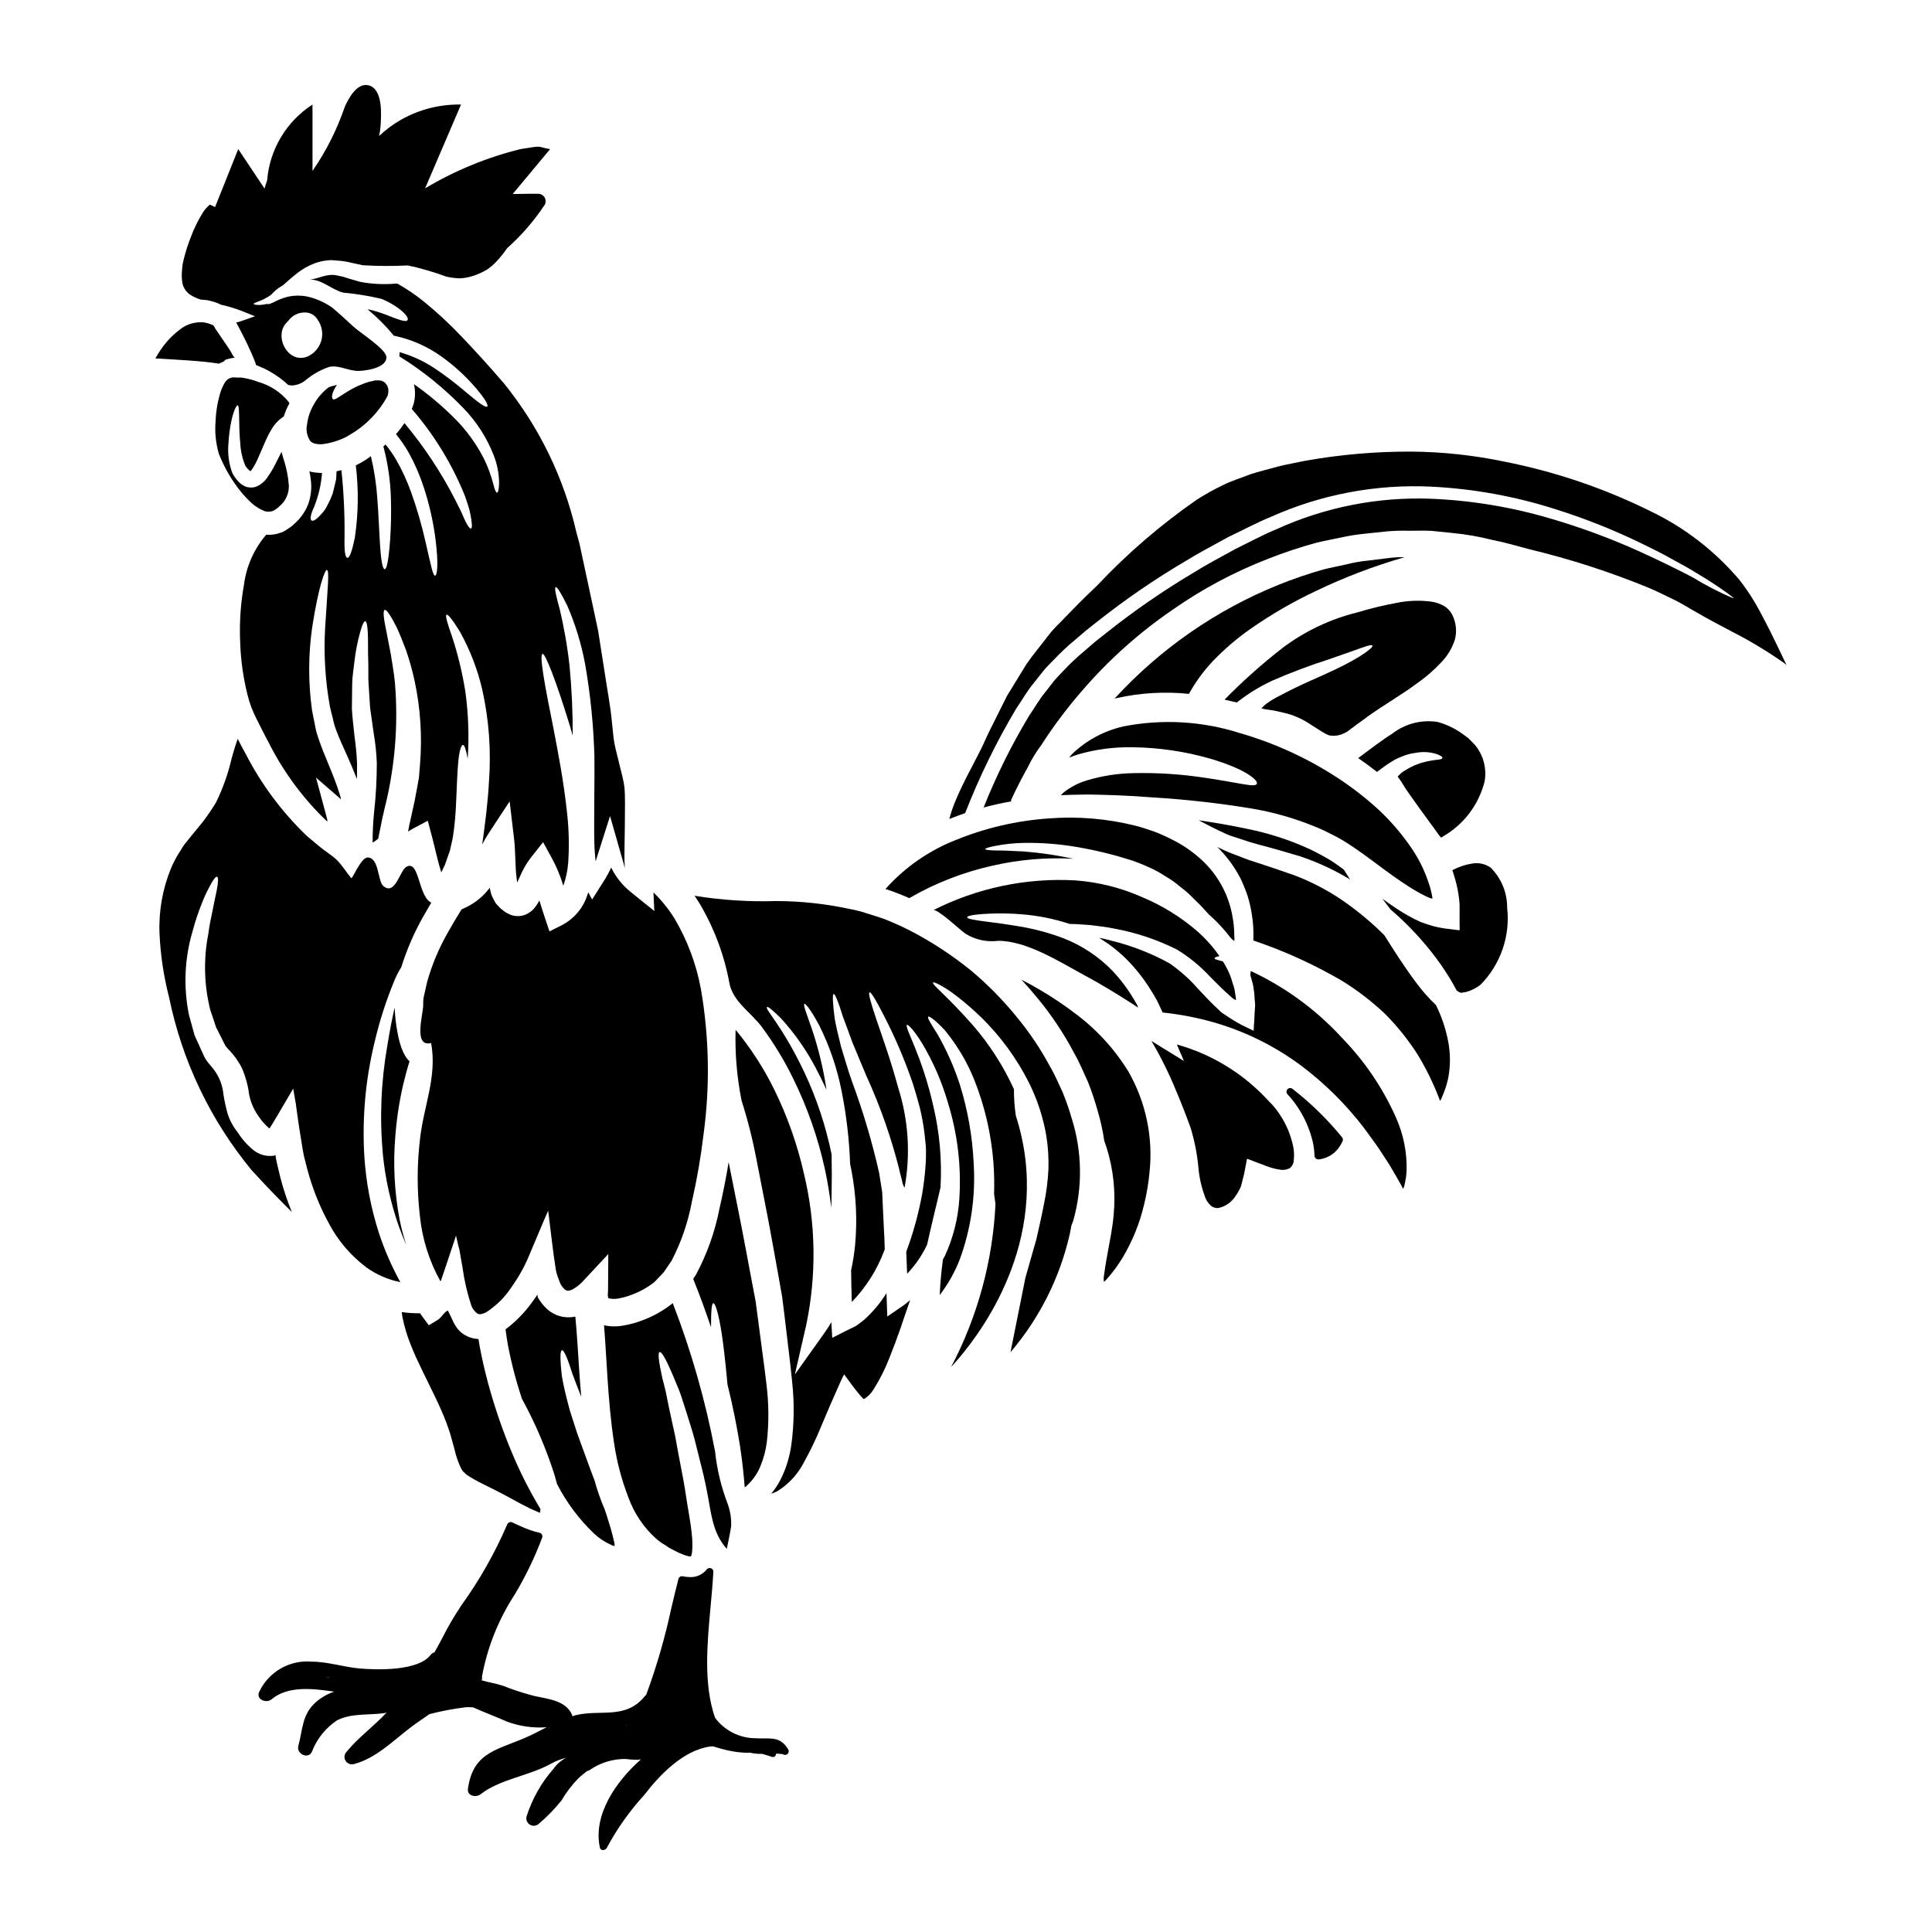
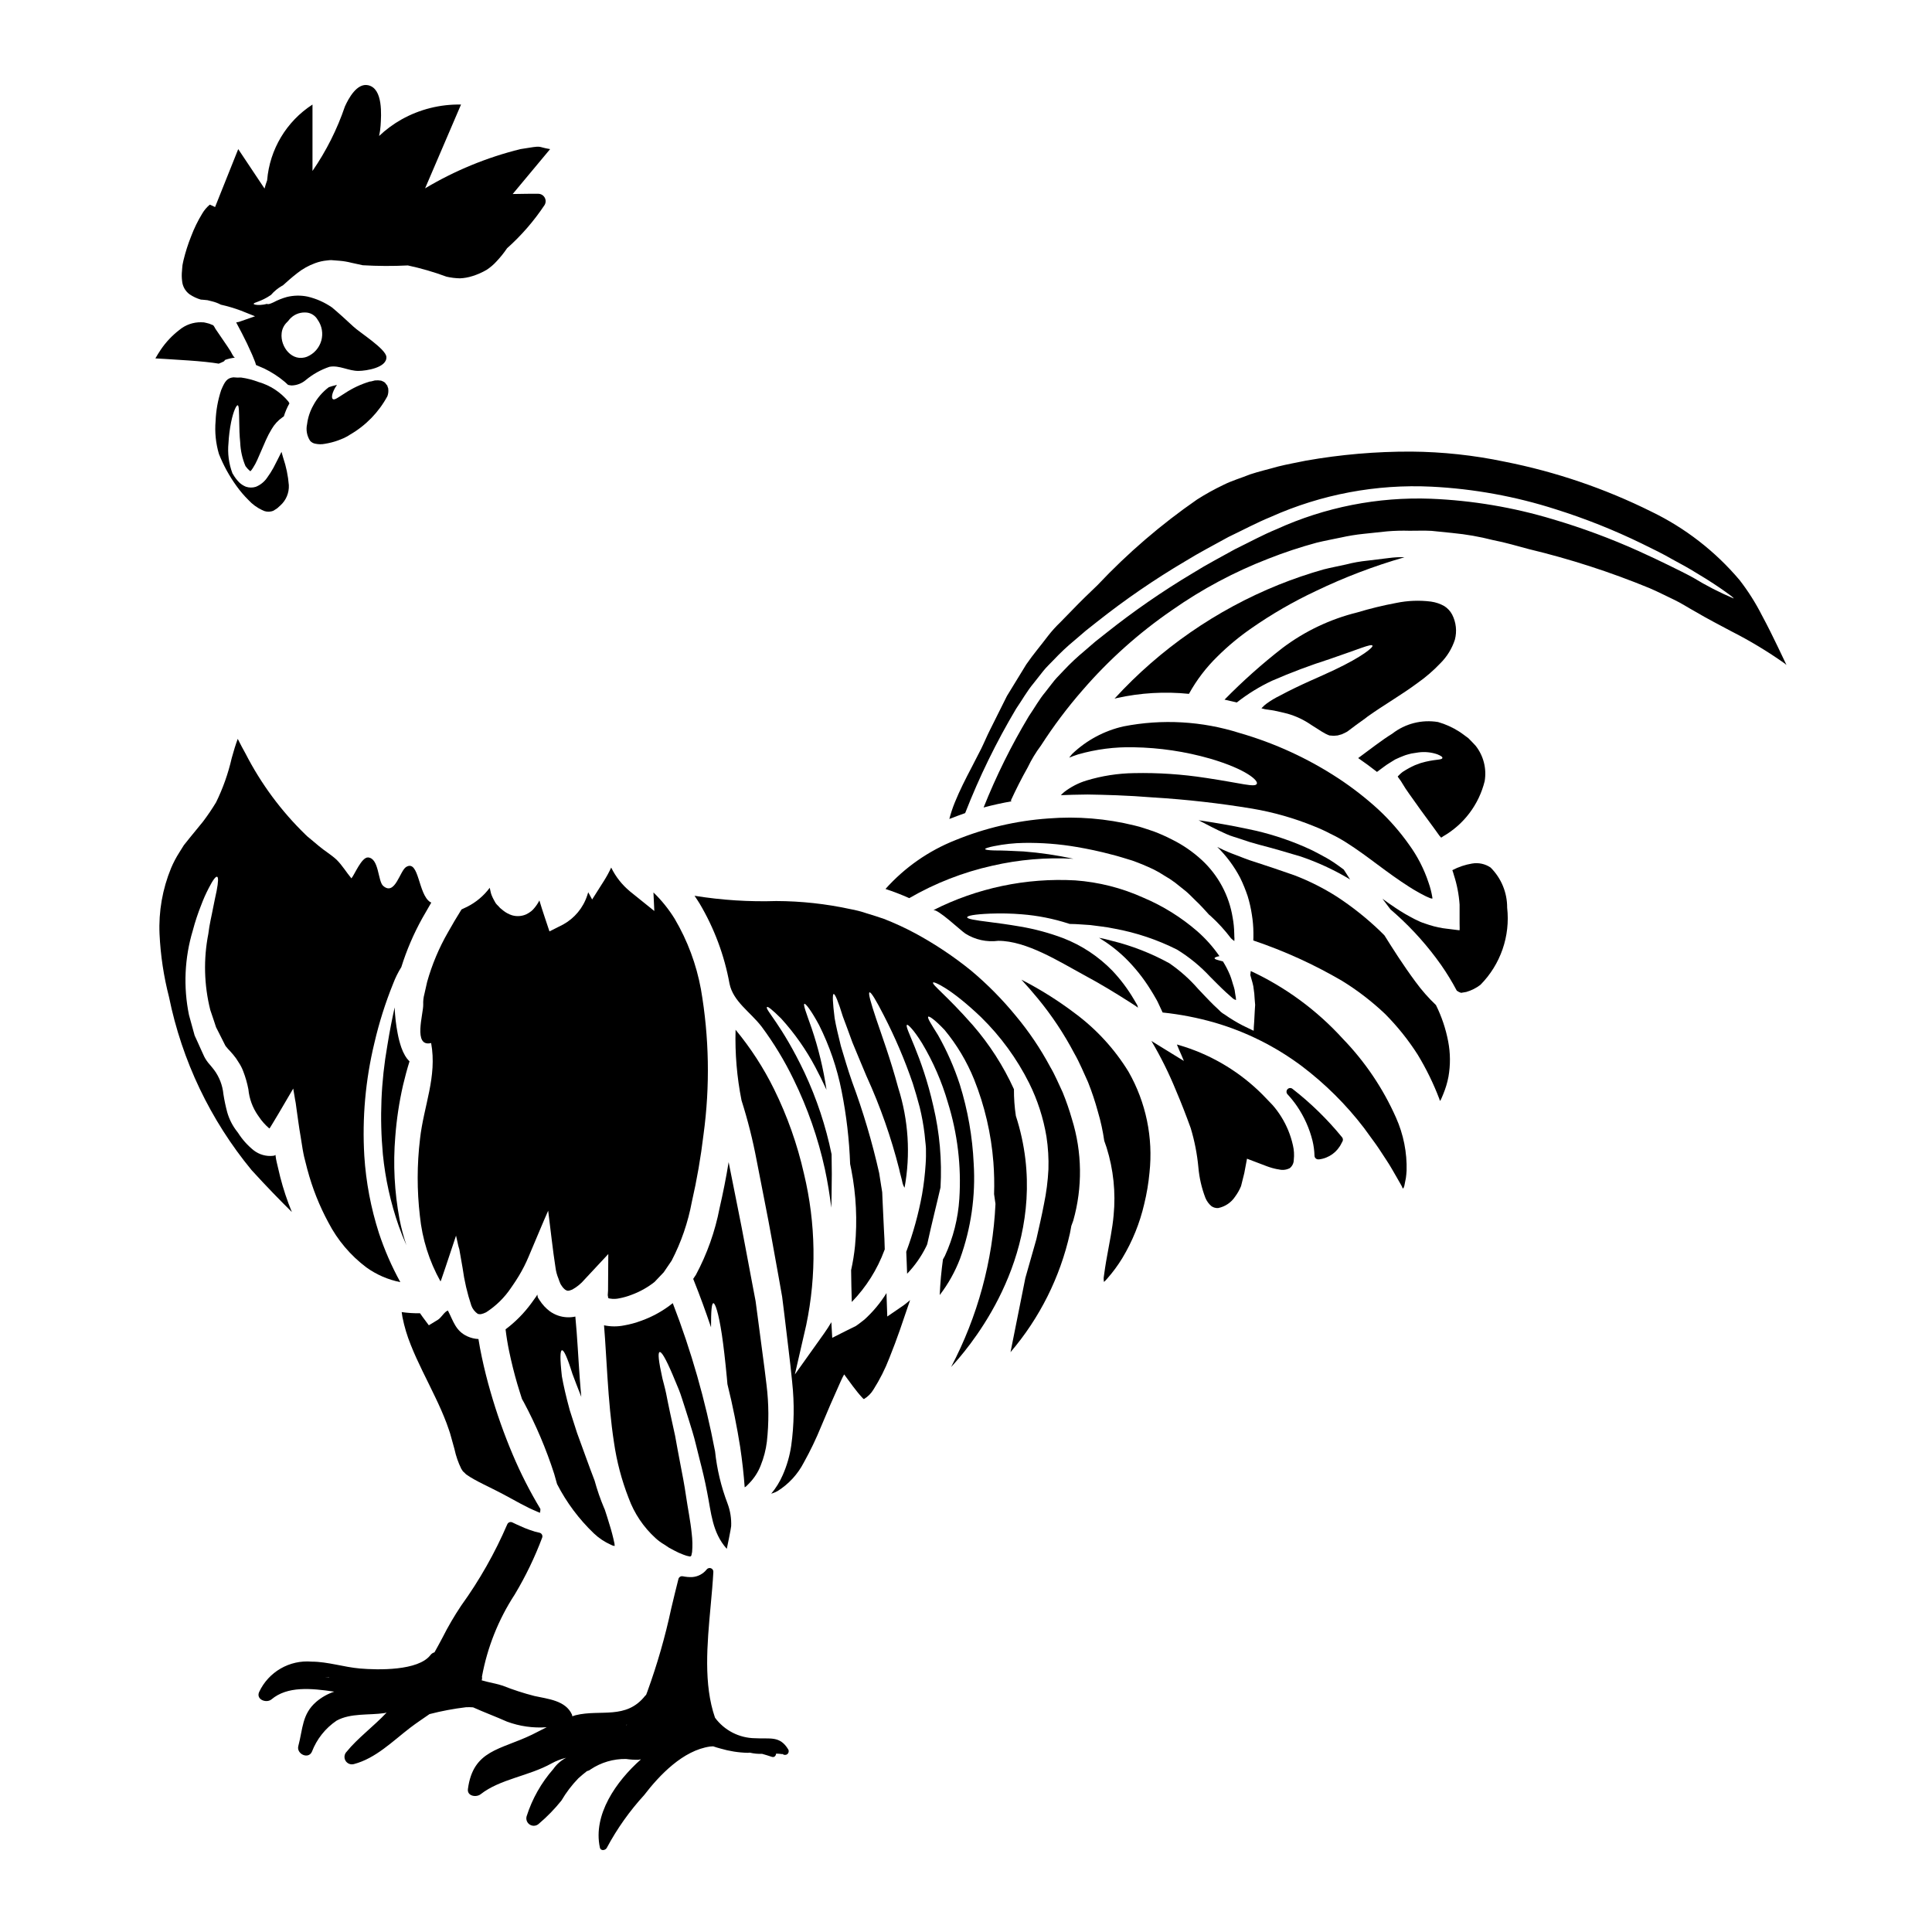
<svg xmlns="http://www.w3.org/2000/svg" fill="#000000" width="800px" height="800px" version="1.1" viewBox="144 144 512 512">
  <g>
    <path d="m205.25 255.86c0.621-3.004 1.426-4.555 1.758-4.453 0.336 0.102 0.34 1.707 0.395 4.66 0.023 1.449 0.051 3.258 0.262 5.301h-0.004c0.098 2.121 0.57 4.207 1.398 6.16 0.328 0.461 0.711 0.879 1.137 1.246 0.059 0.035 0.121 0.07 0.184 0.102 0.262-0.285 0.496-0.598 0.691-0.934 0.426-0.66 0.797-1.352 1.113-2.07 0.723-1.68 1.477-3.418 2.277-5.227 0.445-1.008 0.953-1.984 1.527-2.926 0.723-1.25 1.711-2.328 2.898-3.148l0.336-0.23c0.363-1.199 0.859-2.352 1.477-3.441l-0.258-0.465c-2.062-2.496-4.832-4.312-7.945-5.203-1.488-0.566-3.031-0.965-4.606-1.18-0.684 0.035-1.367 0.016-2.047-0.051-1.707 0.18-2.273 1.113-3.234 3.391v-0.004c-0.871 2.644-1.367 5.398-1.473 8.18-0.254 2.938 0.043 5.894 0.875 8.723 1.188 3.004 2.742 5.844 4.633 8.461 0.961 1.352 2.035 2.613 3.215 3.781 1.016 1.102 2.234 1.996 3.594 2.637 0.738 0.414 1.602 0.543 2.43 0.359 0.172-0.059 0.344-0.113 0.52-0.152 0.188-0.102 0.371-0.215 0.543-0.34 0.152-0.129 0.395-0.203 0.52-0.336l0.828-0.75c1.523-1.359 2.348-3.34 2.25-5.379-0.195-2.477-0.703-4.922-1.504-7.273-0.152-0.492-0.285-1.008-0.438-1.551-0.699 1.398-1.398 2.816-2.148 4.242-0.488 0.887-1.031 1.746-1.629 2.562-0.738 1.105-1.793 1.965-3.027 2.461-0.859 0.273-1.785 0.266-2.641-0.027-0.629-0.258-1.211-0.625-1.707-1.086-0.695-0.688-1.289-1.473-1.762-2.332l-0.078-0.078v-0.023c-0.973-2.566-1.336-5.32-1.059-8.051 0.098-1.867 0.332-3.723 0.699-5.555z" />
    <path d="m291.63 537.3c2.504 4.871 5.801 9.289 9.758 13.074 1.316 1.25 2.84 2.266 4.5 3l0.395 0.184c0.047 0.027 0.102 0.043 0.156 0.051 0.125 0.051 0.258 0.074 0.391 0.074 0.129 0 0.027-0.152 0.051-0.23-0.023-0.152 0-0.129-0.051-0.441-0.359-1.727-0.809-3.438-1.344-5.117-0.395-1.32-0.789-2.586-1.215-3.852-0.051-0.105-0.102-0.234-0.152-0.34h-0.004c-1.008-2.383-1.855-4.832-2.539-7.324-0.746-1.969-1.477-3.883-2.121-5.691-0.906-2.512-1.758-4.812-2.535-6.961-0.699-2.172-1.32-4.164-1.918-5.977-1.008-3.676-1.68-6.652-2.094-9.004-0.543-4.789-0.469-6.832 0.023-6.91 0.492-0.078 1.398 1.84 2.754 6.211 0.617 1.656 1.398 3.699 2.363 6.133-0.129-1.602-0.285-3.148-0.395-4.762-0.395-5.352-0.645-10.945-1.18-16.508v-0.008c-0.738 0.164-1.496 0.227-2.254 0.184-1.609-0.078-3.164-0.621-4.477-1.555-1.09-0.816-2.023-1.824-2.754-2.977l-0.395-0.617s-0.055-0.078-0.027-0.055l-0.051-0.125v-0.004c-0.051-0.195-0.086-0.395-0.105-0.598 0-0.203-0.051 0.051-0.102 0.078l-0.152 0.262c-0.441 0.617-0.883 1.215-1.297 1.812v-0.004c-1.934 2.656-4.25 5.012-6.879 6.981 0.23 1.918 0.543 3.856 0.934 5.746 0.621 2.977 1.348 5.902 2.172 8.723 0.395 1.371 0.828 2.641 1.242 3.984 0.152 0.262 0.285 0.492 0.441 0.789l0.004-0.004c3.266 6.102 5.973 12.484 8.094 19.07 0.25 0.879 0.504 1.781 0.762 2.707z" />
-     <path d="m265.91 232.77c-2.988-3.129-6.168-6.066-9.52-8.797-2.219-1.805-4.59-3.414-7.086-4.812-0.312-0.027-0.52 0.051-0.789 0.027-3.035 0.234-6.09 0.07-9.082-0.492-1.137-0.312-2.223-0.672-3.285-0.961h-0.004c-0.895-0.32-1.816-0.562-2.754-0.727-2.793-0.672-5.227 1.012-7.375 1.062 3.445 0 5.82 2.691 8.98 3.492 3.418 0.297 6.809 0.852 10.145 1.656 1.637 0.668 3.184 1.535 4.606 2.59 2.098 1.602 2.535 2.637 2.25 3.051-0.285 0.414-1.348 0.23-3.621-0.645-1.113-0.441-2.59-1.035-4.453-1.629-0.789-0.23-1.629-0.469-2.539-0.648 0.078 0.078 0.184 0.156 0.262 0.234 2.375 1.969 4.555 4.164 6.516 6.547l0.18 0.23c4.664 0.961 9.066 2.91 12.914 5.719 2.844 2.066 5.473 4.418 7.84 7.016 3.496 3.883 4.371 5.691 4.039 6.031-0.418 0.414-2.07-0.789-5.957-4.039h0.004c-2.527-2.164-5.18-4.18-7.945-6.031-2.875-1.914-6.027-3.371-9.344-4.328v0.672c-0.023 0.129-0.051 0.289-0.074 0.441 6.195 3.844 11.887 8.441 16.949 13.688 3.461 3.551 6.18 7.758 7.996 12.371 1 2.457 1.508 5.086 1.5 7.738-0.078 1.652-0.285 2.328-0.543 2.328-0.262 0-0.594-0.645-0.957-2.144-0.602-2.359-1.441-4.648-2.512-6.836-2.074-4.078-4.801-7.793-8.07-10.996-3.242-3.215-6.746-6.148-10.484-8.773 0.402 1.723 0.375 3.519-0.078 5.227-0.129 0.492-0.336 0.906-0.492 1.348 5.953 6.867 10.723 14.676 14.109 23.109 0.492 1.5 0.957 2.754 1.215 3.828 0.262 1.074 0.395 1.969 0.488 2.664 0.207 1.375 0.129 1.996-0.125 2.07s-0.699-0.395-1.324-1.629c-0.312-0.594-0.672-1.398-1.086-2.383-0.414-0.984-1.059-2.094-1.707-3.469v0.004c-3.727-7.297-8.258-14.156-13.508-20.445-0.688 1.023-1.438 2-2.254 2.926 1.297 1.566 2.449 3.246 3.445 5.019 1.605 2.93 2.934 6.004 3.961 9.184 1.449 4.441 2.481 9.008 3.074 13.641 0.883 6.93 0.395 9.625-0.102 9.652-0.594 0.051-1.062-2.535-2.59-9.164-0.996-4.394-2.258-8.727-3.777-12.965-1.051-2.926-2.352-5.758-3.883-8.465-0.848-1.465-1.816-2.859-2.894-4.164-0.207 0.152-0.363 0.363-0.57 0.52 1.184 4.43 1.852 8.977 1.992 13.559 0.121 3.754 0.051 7.512-0.207 11.258-0.414 5.59-0.906 7.684-1.426 7.711s-1.035-2.148-1.32-7.711c-0.18-2.793-0.289-6.441-0.645-11.02h0.004c-0.254-3.785-0.828-7.543-1.711-11.234-0.441 0.312-0.832 0.648-1.297 0.934l-1.215 0.75c-0.414 0.23-0.699 0.336-1.062 0.543l-0.086 0.059-0.336 0.152 0.004 0.004c0.766 6.332 0.688 12.738-0.238 19.051-0.828 4.086-1.473 5.535-2.016 5.461-0.543-0.074-0.832-1.684-0.727-5.695v-0.004c0.055-5.859-0.223-11.715-0.828-17.543l-1.297 0.312c-0.023 0.723-0.051 1.422-0.102 2.066-0.312 1.398-0.621 2.668-0.906 3.777h0.004c-0.352 0.98-0.773 1.934-1.27 2.852-0.316 0.719-0.727 1.398-1.215 2.016-1.812 2.125-2.719 2.641-3.148 2.305-0.43-0.336-0.285-1.477 0.723-3.652 1.137-2.856 1.836-5.863 2.07-8.926-1.133-0.004-2.262-0.141-3.359-0.414 0.273 1.156 0.438 2.332 0.492 3.519 0.066 1.836-0.234 3.664-0.883 5.383-0.367 0.887-0.824 1.727-1.375 2.512-0.527 0.773-1.145 1.484-1.832 2.121l-0.789 0.746v0.004c-0.402 0.348-0.836 0.66-1.293 0.93-0.43 0.305-0.879 0.582-1.348 0.828-0.52 0.18-1.062 0.367-1.605 0.52-0.914 0.211-1.859 0.281-2.793 0.203-3.223 3.754-5.277 8.371-5.906 13.277-0.895 5.019-1.234 10.121-1.008 15.219 0.156 4.766 0.82 9.504 1.992 14.129 0.27 1.066 0.598 2.117 0.984 3.148 0.395 1.035 0.789 1.867 1.297 2.926 1.086 2.07 2.07 4.191 3.148 6.133v-0.004c3.668 7.359 8.5 14.082 14.309 19.902 1.574 1.449 1.707 2.07 0.93-0.855l-2.562-9.496 6.652 5.773c-0.102-0.469-0.23-0.906-0.363-1.348-0.828-2.668-1.84-5.203-2.871-7.688-1.031-2.484-2.019-4.84-2.875-7.426h0.004c-0.41-1.203-0.711-2.441-0.906-3.699-0.234-1.18-0.52-2.363-0.699-3.496-1.012-7.289-0.992-14.684 0.051-21.969 1.707-10.969 3.367-15.242 3.91-15.16 0.695 0.102 0.18 4.684-0.492 15.473v-0.004c-0.387 6.965 0.047 13.945 1.293 20.809 0.23 1.035 0.516 2.098 0.789 3.184 0.215 1.105 0.535 2.188 0.957 3.234 0.75 2.07 1.891 4.453 2.977 6.906 0.789 1.816 1.629 3.754 2.434 5.797 0.023-1.336 0.023-2.652 0.023-3.984-0.098-2.445-0.32-4.883-0.672-7.301-0.262-2.535-0.57-4.992-0.699-7.32 0.027-2.301 0.051-4.531 0.078-6.602 0.027-2.07 0.395-3.961 0.57-5.719 0.301-2.719 0.816-5.41 1.551-8.047 0.52-1.867 0.984-2.902 1.348-2.852 0.363 0.051 0.57 1.141 0.672 3.055 0.102 1.914 0 4.762 0.129 8.125 0.051 1.684-0.051 3.523 0.078 5.488 0.129 1.965 0.254 4.039 0.395 6.238 0.312 2.172 0.621 4.453 0.961 6.805 0.445 2.609 0.723 5.246 0.824 7.894-0.004 4.418-0.25 8.832-0.746 13.223-0.254 2.609-0.375 5.227-0.363 7.844 0.527-0.312 1.027-0.668 1.5-1.062 0.07-0.504 0.164-1.004 0.289-1.5 0.23-1.18 0.465-2.332 0.695-3.496 0.262-1.059 0.465-2.121 0.723-3.148v0.004c2.691-10.746 3.609-21.852 2.723-32.891-0.262-2.977-0.789-5.644-1.141-7.996-0.465-2.363-0.855-4.402-1.18-6.059-0.723-3.391-0.906-5.328-0.414-5.512 0.492-0.18 1.574 1.449 3.148 4.555 0.746 1.574 1.551 3.598 2.457 5.953l-0.004-0.004c0.93 2.691 1.699 5.43 2.309 8.207 1.574 7.309 2.062 14.805 1.449 22.254-0.078 1.059-0.18 2.121-0.262 3.207l-0.027 0.18v0.102l-0.051 0.312-0.078 0.395-0.129 0.75-0.285 1.574c-0.363 2.07-0.789 4.215-1.32 6.441-0.23 1.086-0.492 2.172-0.723 3.285-0.105 0.516-0.207 1.008-0.285 1.523 0.395-0.254 0.789-0.516 1.211-0.746l4.016-2.121 1.16 4.402c0.883 3.391 1.555 6.648 2.41 9.262 0.262-0.492 0.52-1.008 0.723-1.5l0.262-0.52c0.023-0.102 0.129-0.395 0.129-0.395l0.414-1.18c0.254-0.789 0.594-1.551 0.789-2.25 0.262-1.375 0.645-2.562 0.828-3.961 0.418-2.754 0.621-5.438 0.75-7.871 0.23-4.918 0.34-8.977 0.621-11.773 0.285-2.793 0.75-4.297 1.215-4.297 0.465 0 0.828 1.324 1.266 3.625h0.004c0.391-5.844 0.195-11.711-0.582-17.516-0.789-5.074-1.992-10.078-3.598-14.957-1.238-3.496-1.812-5.465-1.422-5.668 0.391-0.203 1.656 1.422 3.598 4.582 2.637 4.773 4.606 9.883 5.848 15.191 1.812 8.078 2.414 16.379 1.785 24.633-0.285 5.254-0.98 10.766-1.781 16.484h-0.004c0.516-1.02 1.086-2.016 1.711-2.973l5.562-8.461 1.18 9.988c0.262 2.144 0.23 3.699 0.34 5.438 0.051 1.652 0.125 3.309 0.312 4.785l0.125 1.062c0.027 0.074 0.027 0.152 0.051 0.23l0.648-1.426c0.723-1.758 1.664-3.418 2.793-4.945l3.418-4.328 2.637 4.836c1.121 2.152 2.031 4.406 2.719 6.731 0.695-1.969 1.129-4.023 1.297-6.106 0.293-4.367 0.195-8.75-0.289-13.098-0.879-8.41-2.363-15.914-3.543-22.125-2.512-12.398-3.856-19.93-2.953-20.133 0.695-0.129 3.469 6.805 7.246 19.098 0.23 0.789 0.465 1.707 0.723 2.562h0.004c0.035-6.168-0.242-12.336-0.832-18.477-0.566-5.141-1.457-10.242-2.664-15.27-0.98-3.469-1.371-5.434-1.008-5.59 0.363-0.156 1.398 1.527 3.055 4.863v0.004c2.144 4.941 3.727 10.105 4.723 15.398 1.43 8.137 2.258 16.371 2.484 24.633 0.078 4.84-0.152 17.344-0.023 22.465 0.023 1.754 0.152 3.543 0.336 5.301 0.207-0.672 0.418-1.348 0.648-2.016l3.18-9.988 3.938 13.777c-0.051-0.543-0.078-1.059-0.102-1.574-0.102-3.184 0.336-16.473 0-19.68-0.336-3.207-2.57-10.062-2.91-13.328-0.285-2.457-0.465-4.891-0.789-7.297s-0.746-4.723-1.109-7.086c-0.727-4.688-1.453-9.312-2.176-13.871-0.957-4.582-1.941-9.055-2.875-13.457-0.488-2.199-0.953-4.371-1.398-6.523-0.23-1.035-0.465-2.07-0.668-3.106-0.289-1.012-0.543-2.043-0.832-3.055l0.004 0.004c-3.297-14.426-9.848-27.906-19.152-39.41-4.176-4.891-8.16-9.211-11.684-12.887z" />
    <path d="m194.25 222c0.914 0.617 1.918 1.09 2.977 1.398 0.152 0.027 0.312 0 0.441 0.027l1.32 0.129 1.242 0.312c0.801 0.195 1.574 0.488 2.301 0.875 1.805 0.402 3.578 0.93 5.309 1.574l3.75 1.5-4.242 1.477c-0.18 0.078-0.262 0.027-0.52 0.102-0.082 0.008-0.16 0.023-0.234 0.055 1.062 1.941 2.019 3.828 2.875 5.59 0.465 1.035 0.934 2.016 1.348 2.949 0.203 0.492 0.395 0.984 0.594 1.449 0.18 0.418 0.328 0.852 0.438 1.293 0.746 0.312 1.477 0.621 2.172 0.934h0.004c1.957 0.953 3.793 2.141 5.457 3.543 0.285 0.254 0.57 0.543 0.855 0.789 0.316 0.078 0.637 0.129 0.961 0.156 1.379-0.039 2.703-0.551 3.75-1.449 1.855-1.539 3.977-2.723 6.262-3.496 2.637-0.492 5.074 1.141 7.762 1.086 1.992-0.023 7.531-0.855 7.324-3.723-0.156-2.125-7.117-6.473-8.746-8.027-1.941-1.812-3.91-3.598-5.668-5.07v0.004c-1.957-1.355-4.152-2.332-6.469-2.875-1.812-0.375-3.688-0.34-5.488 0.102-1.238 0.34-2.438 0.82-3.57 1.426-0.855 0.395-1.449 0.594-1.68 0.395-0.582 0.16-1.184 0.254-1.785 0.289-1.18 0.051-1.758-0.129-1.758-0.289 0-0.414 1.891-0.516 4.582-2.363h-0.004c0.84-0.969 1.836-1.793 2.949-2.43 0.051-0.027 0.129-0.055 0.18-0.078 1.086-0.984 2.332-2.098 3.828-3.262l0.004-0.004c1.441-1.141 3.059-2.043 4.789-2.664 0.992-0.363 2.027-0.598 3.078-0.695l0.695-0.078c0.312-0.023 0.625-0.016 0.934 0.023 0.543 0.055 1.086 0.078 1.656 0.129 1.094 0.086 2.176 0.27 3.234 0.543 0.957 0.207 1.969 0.441 2.977 0.648 3.981 0.234 7.973 0.254 11.953 0.051 3.481 0.746 6.898 1.742 10.234 2.977 1.172 0.27 2.367 0.414 3.57 0.441 1.125-0.051 2.238-0.25 3.309-0.594 1.312-0.406 2.574-0.961 3.758-1.656 0.984-0.641 1.879-1.406 2.664-2.281 1.008-1.07 1.93-2.219 2.754-3.438 3.797-3.383 7.141-7.238 9.953-11.473 0.359-0.609 0.363-1.363 0.012-1.973-0.352-0.613-1.004-0.992-1.711-0.992-2.254-0.043-4.508 0.051-6.762 0.062l9.922-11.902c-3.816-0.617-1.434-1.055-7.871 0-8.887 2.199-17.398 5.703-25.262 10.395l9.52-22.203c-5.508-0.109-10.941 1.25-15.746 3.934-2.16 1.215-4.16 2.691-5.961 4.394 0.195-0.902 0.328-1.816 0.391-2.734 0.168-2.754 0.711-9.84-3.289-10.711-3-0.66-5.223 3.543-6.164 5.621-2.062 6.066-4.953 11.816-8.594 17.094v-17.598c-6.906 4.461-11.348 11.879-12.02 20.074-0.273 0.754-0.504 1.488-0.688 2.191l-6.973-10.457-6.137 15.352-1.367-0.633 0.004-0.004c-0.066 0.035-0.125 0.078-0.18 0.129-0.723 0.633-1.344 1.375-1.836 2.203-1.184 1.934-2.18 3.981-2.981 6.102-0.809 2.031-1.477 4.117-1.992 6.238-0.129 0.492-0.203 1.008-0.285 1.371-0.078 0.57-0.078 1.035-0.129 1.5-0.094 0.887-0.086 1.785 0.027 2.668 0.117 1.422 0.844 2.719 1.992 3.559zm25.824 7.375c0.102-0.133 0.215-0.254 0.34-0.359 0.113-0.125 0.219-0.254 0.312-0.395 1.027-1.18 2.523-1.844 4.09-1.812 1.383-0.023 2.672 0.715 3.359 1.918 1.148 1.609 1.508 3.648 0.973 5.551-0.539 1.902-1.91 3.461-3.727 4.231-3.965 1.574-7.195-2.59-6.781-6.211 0.109-1.113 0.621-2.152 1.434-2.922z" />
    <path d="m233.17 246.02-0.262 0.078c-0.605 0.137-1.199 0.309-1.781 0.52-1.691 1.281-3.09 2.914-4.09 4.785-0.871 1.543-1.434 3.238-1.656 4.996-0.336 1.512-0.055 3.094 0.785 4.394 0.352 0.418 0.836 0.695 1.375 0.789 0.859 0.191 1.746 0.199 2.609 0.023 1.164-0.188 2.309-0.48 3.418-0.879l1.551-0.621c0.328-0.148 0.648-0.312 0.957-0.492l0.699-0.441h0.004c4.168-2.41 7.59-5.93 9.883-10.168 0.227-0.602 0.309-1.25 0.234-1.887 0.023-0.289-0.18-0.52-0.234-0.789l0.027-0.078-0.18-0.207c-0.156-0.203-0.395-0.543-0.492-0.645v-0.004c-0.309-0.223-0.648-0.398-1.008-0.516-0.547-0.098-1.105-0.117-1.66-0.055-0.363 0.078-0.699 0.18-1.035 0.262-0.102 0.023-0.203 0.031-0.309 0.027-2.32 0.695-4.527 1.723-6.551 3.055-1.781 1.109-2.715 1.891-3.207 1.629s-0.363-1.734 1.035-3.777c-0.039-0.012-0.078-0.012-0.113 0z" />
    <path d="m193.89 239.52c3.367 0.23 6.109 0.52 8.125 0.855h-0.004c0.117-0.09 0.254-0.152 0.395-0.184l0.465-0.203 0.23-0.105 0.027-0.023 0.262-0.129 0.023-0.027 0.078-0.129 0.18-0.203 0.004-0.004c0.844-0.293 1.723-0.492 2.613-0.594-0.395-0.055-0.789-1.012-1.18-1.684-1.141-1.812-2.363-3.469-3.699-5.488h-0.004c-0.227-0.309-0.426-0.637-0.598-0.98-0.086-0.164-0.199-0.312-0.336-0.441l-0.34-0.129h0.004c-0.445-0.215-0.914-0.371-1.398-0.465l-0.695-0.156-0.723-0.027-0.004-0.004c-2.113-0.035-4.172 0.691-5.797 2.047-1.883 1.449-3.527 3.188-4.863 5.148-0.543 0.789-1.012 1.574-1.477 2.383 0.934 0.051 1.863 0.102 2.754 0.156 2.133 0.125 4.117 0.254 5.957 0.387z" />
    <path d="m221.35 465.21c-1.242-3.012-2.273-6.106-3.082-9.262-0.312-1.266-0.594-2.562-0.906-3.805-0.078-0.336-0.152-0.645-0.203-0.957l-0.105-0.699-0.023-0.129c0-0.152 0.023-0.438-0.078-0.23-0.027 0.027-0.051 0.051-0.078 0.051l-0.004-0.004c-0.156 0.062-0.324 0.105-0.492 0.129-1.848 0.203-3.707-0.324-5.172-1.473-1.613-1.301-3.004-2.856-4.117-4.609l-0.23-0.312v0.004c-1.211-1.527-2.109-3.277-2.641-5.148-0.426-1.586-0.766-3.191-1.016-4.816-0.223-2.312-1.07-4.523-2.453-6.394-0.285-0.414-0.789-0.957-1.18-1.449-0.574-0.633-1.062-1.336-1.449-2.098-0.57-1.289-1.18-2.535-1.707-3.773-0.289-0.621-0.57-1.219-0.832-1.816-0.18-0.617-0.363-1.238-0.516-1.863-0.34-1.215-0.672-2.41-0.984-3.574v0.004c-1.523-7.43-1.176-15.121 1.008-22.387 0.609-2.312 1.363-4.582 2.25-6.805 0.562-1.512 1.223-2.992 1.969-4.422 1.137-2.223 1.863-3.148 2.223-3.027 0.363 0.121 0.34 1.32-0.125 3.75-0.234 1.215-0.621 2.754-0.961 4.633s-0.93 4.117-1.238 6.754c-1.312 6.676-1.137 13.559 0.516 20.16 0.34 0.984 0.672 1.969 1.012 3 0.176 0.52 0.336 1.035 0.516 1.574 0.262 0.492 0.492 0.984 0.75 1.477 0.516 1.008 1.035 2.019 1.551 3.082 0.289 0.668 0.52 0.695 0.789 1.109 0.465 0.52 0.906 0.934 1.449 1.605 0.543 0.633 1.027 1.32 1.445 2.043 0.5 0.734 0.906 1.527 1.219 2.363 0.602 1.551 1.059 3.152 1.371 4.785 0.234 2.473 1.102 4.84 2.512 6.883l0.102 0.129 0.129 0.203 0.004 0.004c0.777 1.176 1.719 2.234 2.793 3.148 0.078 0 0.285-0.34 0.285-0.34l0.645-1.059 1.555-2.59c1.266-2.172 2.562-4.371 3.856-6.574l0.336 1.969 0.129 0.789 0.051 0.312c0.051 0.289 0.078 0.289 0.156 0.832l0.23 1.703c0.336 2.277 0.621 4.633 1.035 6.961 0.18 1.18 0.395 2.363 0.566 3.543l0.207 1.109c0.051 0.289 0.129 0.57 0.18 0.855 0.285 1.141 0.594 2.305 0.879 3.469l0.008-0.004c1.293 4.852 3.152 9.535 5.539 13.949 2.422 4.672 5.863 8.742 10.066 11.906 2.688 1.93 5.762 3.262 9.004 3.906-2.285-4.148-4.18-8.496-5.668-12.988-2.133-6.637-3.438-13.512-3.879-20.469-0.594-10.039 0.305-20.113 2.664-29.891 1.246-5.394 2.918-10.68 4.996-15.809 0.574-1.512 1.293-2.961 2.148-4.332 1.41-4.5 3.273-8.844 5.562-12.965 0.789-1.398 1.574-2.754 2.383-4.141-0.074-0.051-0.203-0.074-0.285-0.125-3.234-2.07-2.926-11.363-6.363-9.316-1.684 0.98-2.953 7.789-6.109 5.019-1.426-1.238-1.062-7.297-3.984-7.531-1.734-0.129-3.598 4.582-4.43 5.539-1.32-1.574-2.457-3.496-3.938-4.945-1.375-1.289-3.207-2.363-4.684-3.621l-2.098-1.758-0.957-0.789-0.57-0.543h0.004c-6.387-6.211-11.715-13.422-15.785-21.348-0.723-1.293-1.422-2.613-2.098-3.961-0.594 1.602-1.113 3.336-1.602 5.117-0.926 4.047-2.312 7.973-4.141 11.699-1.074 1.777-2.238 3.496-3.496 5.152-1.18 1.422-2.332 2.848-3.469 4.242l-1.574 1.969-1.215 1.945v-0.004c-0.84 1.32-1.566 2.703-2.172 4.141-2.277 5.531-3.32 11.488-3.055 17.461 0.262 5.637 1.102 11.23 2.512 16.695 3.43 16.855 10.945 32.609 21.891 45.879 4.019 4.402 7.566 8.047 10.672 11.102z" />
    <path d="m305.97 373.91c-0.547 1.188-1.168 2.336-1.863 3.441l-3.184 5.023-1.035-1.918c-0.102 0.285-0.152 0.543-0.262 0.828v-0.004c-1.074 3.305-3.371 6.07-6.414 7.738l-3.598 1.812-1.297-3.883c-0.52-1.473-0.934-2.926-1.375-4.328h0.004c-0.348 0.691-0.773 1.344-1.27 1.941-0.258 0.332-0.551 0.641-0.875 0.906-0.426 0.336-0.887 0.625-1.375 0.855-1.184 0.52-2.512 0.602-3.75 0.234-0.828-0.27-1.598-0.68-2.281-1.219-0.309-0.234-0.617-0.492-0.879-0.723l-0.395-0.441-0.441-0.441-0.285-0.336-0.078-0.129-0.152-0.262-0.312-0.57 0.004 0.004c-0.207-0.367-0.387-0.746-0.543-1.141-0.113-0.27-0.203-0.555-0.266-0.844-0.078-0.395-0.18-0.789-0.262-1.18-1.566 2.109-3.602 3.828-5.949 5.016l-1.527 0.723c-1.266 2.043-2.484 4.066-3.574 6.031-2.387 4.144-4.246 8.57-5.539 13.176-0.254 1.086-0.488 2.144-0.723 3.207-0.25 0.91-0.355 1.852-0.312 2.793 0.078 2.363-2.793 11.387 2.098 10.195 1.629 8.953-1.969 16.641-2.949 25.414h0.004c-0.816 6.789-0.828 13.652-0.031 20.445 0.617 6.086 2.477 11.98 5.461 17.316l0.156-0.336 1.137-3.336c0.934-2.793 1.891-5.617 2.82-8.461l0.617 2.754c0.078 0.312 0.156 0.492 0.262 0.906 0.285 1.629 0.566 3.258 0.855 4.887 0.461 3.406 1.242 6.762 2.332 10.02 0.332 0.883 0.93 1.641 1.707 2.172 0.258 0.07 0.523 0.098 0.789 0.078 0.484-0.098 0.953-0.266 1.395-0.492 2.621-1.684 4.867-3.887 6.602-6.469l0.723-1.059c0.074-0.078 0.395-0.57 0.621-0.934l0.695-1.113h0.004c1.02-1.684 1.91-3.438 2.664-5.25 1.707-3.988 3.754-8.98 5.152-12.109 0.543 4.164 1.238 10.664 1.941 15.059v-0.004c0.125 1.016 0.391 2.012 0.789 2.953 0.152 0.484 0.336 0.957 0.543 1.422 0.152 0.262 0.203 0.289 0.285 0.441h-0.004c0.262 0.418 0.594 0.785 0.984 1.086 0.566 0.34 0.789 0.363 1.84-0.051 1.238-0.684 2.344-1.586 3.258-2.668l6.297-6.754-0.066 9.676c-0.027 0.418-0.055 0.832-0.078 1.242l0.078 0.395c0 0.152 0 0.254 0.023 0.254 0.152 0.105-0.078 0.156 0.492 0.23v0.004c0.832 0.141 1.688 0.117 2.512-0.074 1.105-0.211 2.188-0.523 3.234-0.934 2.184-0.801 4.227-1.945 6.055-3.387 0.789-0.789 1.605-1.734 2.434-2.562 0.723-1.012 1.375-2.07 2.098-3.082 2.543-4.898 4.348-10.148 5.356-15.574 1.352-5.902 2.387-11.875 3.102-17.887 1.742-12.797 1.508-25.781-0.695-38.508-1.203-6.559-3.551-12.859-6.938-18.609-1.578-2.562-3.473-4.918-5.641-7.012l0.23 4.918-6.496-5.227 0.004-0.004c-2.074-1.719-3.758-3.863-4.941-6.285z" />
    <path d="m463.54 350.15c-6.281-0.973-12.637-1.398-18.992-1.266-4.281 0.059-8.535 0.723-12.633 1.965-2.137 0.652-4.137 1.688-5.902 3.055-0.312 0.254-0.594 0.543-0.879 0.828 1.863-0.078 4.188-0.156 7.086-0.18 4.504 0.078 10.324 0.203 17.52 0.789v-0.004c8.738 0.539 17.445 1.523 26.082 2.953 5.633 0.953 11.145 2.523 16.434 4.684 1.469 0.574 2.902 1.23 4.301 1.969 1.492 0.707 2.938 1.512 4.328 2.402 2.82 1.785 5.488 3.777 8.203 5.797 2.715 2.019 5.465 4.039 8.359 5.875v0.004c1.43 0.914 2.906 1.75 4.426 2.508l1.012 0.441h-0.004c0.062 0.039 0.133 0.066 0.207 0.078 0.109 0.035 0.223 0.062 0.34 0.074 0.312 0.129 0.129-0.285 0.129-0.465-0.211-1.258-0.531-2.496-0.957-3.699-1.195-3.633-2.949-7.055-5.203-10.145-2.394-3.387-5.133-6.519-8.176-9.344-3.281-2.996-6.797-5.731-10.508-8.176-8.078-5.305-16.906-9.363-26.191-12.035-9.945-3.16-20.527-3.766-30.77-1.758-5.102 1.148-9.797 3.664-13.586 7.273-0.309 0.312-0.543 0.695-0.828 1.008 0.789-0.312 1.574-0.594 2.363-0.855 4.793-1.375 9.77-2.012 14.754-1.891 6.84 0.113 13.633 1.121 20.211 3.004 9.805 2.875 12.887 5.902 12.395 6.691-0.477 1.008-3.973-0.148-13.52-1.582z" />
    <path d="m407 373.42c7.039-1.621 14.27-2.238 21.48-1.836-4.359-0.945-8.777-1.594-13.227-1.941-3.492-0.18-6.031-0.285-7.688-0.262-1.68-0.051-2.457-0.18-2.484-0.363-0.027-0.18 0.75-0.465 2.383-0.789v0.004c2.594-0.527 5.227-0.812 7.871-0.855 4.707-0.074 9.414 0.289 14.055 1.09 2.875 0.492 6.031 1.141 9.395 2.047 1.703 0.414 3.465 1.008 5.301 1.551 1.93 0.688 3.82 1.477 5.668 2.359 0.973 0.488 1.914 1.031 2.82 1.629 0.988 0.559 1.941 1.18 2.848 1.863 0.906 0.723 1.84 1.449 2.754 2.199 0.918 0.75 1.73 1.629 2.609 2.484 1.27 1.18 2.461 2.512 3.652 3.828 0.133 0.125 0.27 0.238 0.414 0.34 1.965 1.785 3.758 3.754 5.359 5.871 0.102 0.105 0.203 0.18 0.312 0.289l0.492 0.395 0.102 0.074v-0.152l0.023-0.363v-0.312l-0.023-0.203-0.027-1.035h-0.004c-0.023-1.391-0.16-2.773-0.414-4.141-0.938-5.863-3.82-11.238-8.176-15.27-2.391-2.203-5.082-4.051-7.996-5.484-1.535-0.789-3.109-1.488-4.723-2.098-1.68-0.52-3.309-1.18-5.117-1.574-7.461-1.844-15.168-2.473-22.828-1.863-8.484 0.594-16.82 2.543-24.691 5.769-7.078 2.812-13.402 7.234-18.477 12.914 2.141 0.703 4.242 1.516 6.301 2.434 6.863-3.977 14.293-6.875 22.035-8.598z" />
    <path d="m519 346.77c-0.516 0.23-1.035 0.492-1.605 0.789-0.57 0.297-1.086 0.645-1.68 1.008v-0.004c-0.328 0.258-0.641 0.535-0.934 0.832l-0.363 0.363c0 0.152 0.207 0.336 0.312 0.516v-0.004c0.352 0.453 0.672 0.93 0.957 1.426 0.984 1.707 2.363 3.469 3.727 5.438 1.367 1.969 2.953 4.035 4.582 6.297 0.414 0.57 0.855 1.18 1.266 1.758 0.285 0.414 0.285 0.395 0.34 0.441l0.152 0.152c0.156 0.395 0.469-0.023 0.672-0.129 5.516-3.168 9.496-8.445 11.023-14.617 0.57-3.328-0.297-6.742-2.383-9.395-0.621-0.676-1.27-1.348-1.941-2.019-0.789-0.543-1.527-1.18-2.41-1.73l0.004-0.004c-1.738-1.113-3.629-1.969-5.613-2.539-4.301-0.715-8.703 0.402-12.141 3.082-2.898 1.785-5.797 4.113-9.031 6.469 1.707 1.18 3.394 2.41 5 3.676h-0.004c0.027-0.043 0.062-0.078 0.105-0.102 0.566-0.395 1.137-0.832 1.68-1.242 1.062-0.828 2.098-1.348 3.027-1.969 0.789-0.395 1.527-0.668 2.227-0.957 0.699-0.289 1.422-0.441 2.07-0.617 0.645-0.105 1.266-0.207 1.863-0.289 1.68-0.223 3.391-0.055 4.992 0.492 1.012 0.414 1.426 0.723 1.348 0.984-0.129 0.621-2.019 0.23-5.769 1.348-0.465 0.168-0.957 0.348-1.473 0.547z" />
    <path d="m526.74 304.61c-1.082-0.605-2.266-1.008-3.496-1.18-3.078-0.391-6.199-0.27-9.238 0.359-3.484 0.648-6.93 1.488-10.324 2.512-7.156 1.766-13.879 4.961-19.77 9.391-5.438 4.223-10.578 8.805-15.398 13.719 1.086 0.23 2.172 0.492 3.258 0.746h0.004c2.887-2.277 6.031-4.215 9.367-5.769 4.988-2.172 10.082-4.086 15.266-5.742 7.789-2.641 10.973-4.117 11.309-3.543 0.262 0.395-2.535 2.848-10.117 6.441-3.777 1.812-8.773 3.777-14.469 6.832l0.004 0.004c-1.188 0.574-2.32 1.25-3.391 2.019-0.48 0.344-0.922 0.738-1.32 1.18-0.051 0.027-0.129 0.105-0.129 0.129l0.285 0.078 0.52 0.129v0.004c0.324 0.074 0.652 0.125 0.984 0.152l0.492 0.078 0.23 0.027 0.789 0.129c1.113 0.203 2.383 0.543 3.598 0.828 2.246 0.637 4.375 1.645 6.297 2.977 0.879 0.57 1.781 1.137 2.688 1.707 0.668 0.434 1.379 0.801 2.121 1.086l1.012 0.078c0.441 0.023 0.789-0.078 1.18-0.078 0.363-0.078 0.723-0.23 1.113-0.312l1.18-0.566c0.102-0.055 0.203-0.129 0.309-0.184 1.527-1.18 3.082-2.297 4.684-3.441 0.207-0.152 0.395-0.312 0.594-0.465 4.402-3.148 8.93-5.695 13.281-8.93 2.188-1.539 4.215-3.289 6.055-5.227 1.762-1.75 3.086-3.898 3.852-6.262 0.586-2.231 0.328-4.594-0.723-6.648-0.488-0.922-1.211-1.699-2.094-2.258z" />
    <path d="m497.52 372.59c-1.215-0.805-2.477-1.539-3.777-2.203-1.25-0.691-2.539-1.324-3.852-1.887-4.852-2.129-9.914-3.734-15.105-4.789-4.684-1.008-9.055-1.73-13.145-2.332 2.199 1.141 4.606 2.434 7.297 3.625 1.242 0.594 2.715 0.934 4.164 1.449 1.449 0.516 2.953 0.984 4.66 1.426 3.309 0.855 6.988 1.914 11.02 3.129v0.004c4.383 1.496 8.594 3.438 12.578 5.797 0.152 0.086 0.297 0.18 0.441 0.281-0.621-1.008-1.18-1.863-1.684-2.637-0.887-0.645-1.742-1.293-2.598-1.863z" />
    <path d="m406.43 386.12c2.789-0.109 5.578-0.051 8.359 0.18 4.215 0.332 8.375 1.156 12.395 2.461 0.109 0.043 0.223 0.078 0.336 0.102h0.289c1.473 0 3.18 0.18 5.117 0.285 1.914 0.289 4.062 0.441 6.418 0.957v-0.004c5.769 1.051 11.355 2.926 16.594 5.562 3.238 1.988 6.188 4.41 8.77 7.195 1.375 1.371 2.754 2.793 4.219 4.141l1.113 0.984 0.543 0.492c0.152 0.152 0.18 0.152 0.23 0.176h0.004c0.129 0.125 0.289 0.215 0.465 0.262l0.23 0.105c0.078 0 0.027-0.18 0.027-0.262v0.004c-0.008-0.191-0.023-0.383-0.051-0.574-0.027-0.078 0 0.027-0.051-0.23l-0.129-0.789v0.004c-0.043-0.539-0.148-1.066-0.312-1.578-0.363-1.035-0.594-2.121-1.035-3.184-0.523-1.254-1.145-2.465-1.867-3.621-1.5-0.395-2.223-0.543-2.223-0.879 0-0.129 0.441-0.367 1.297-0.52v0.004c-1.688-2.445-3.672-4.672-5.906-6.625-4.266-3.691-9.082-6.688-14.277-8.879-5.699-2.574-11.805-4.125-18.039-4.578-13.031-0.719-26.016 2.012-37.652 7.914 1.086-0.543 7.324 5.41 8.539 6.188h-0.004c2.594 1.637 5.684 2.316 8.723 1.914 7.535 0 16.199 5.539 22.695 9.055 4.453 2.383 8.543 4.891 12.344 7.324l1.398 0.906 0.078 0.051 0.152 0.129c0.113 0.098 0.238 0.184 0.367 0.258-0.02-0.125-0.055-0.246-0.105-0.363l-0.074-0.262-0.051-0.102-0.184-0.312-0.645-1.113-0.004 0.004c-1.617-2.766-3.543-5.332-5.742-7.66-3.672-3.773-8.113-6.715-13.023-8.617-3.695-1.391-7.516-2.426-11.414-3.082-3.262-0.566-5.926-0.906-8.023-1.18-4.168-0.516-6.008-0.852-6.008-1.266 0.004-0.418 1.848-0.797 6.117-0.977z" />
    <path d="m506.45 292.57c-1.957 0.195-3.894 0.539-5.801 1.035-1.914 0.441-3.906 0.789-5.871 1.297v-0.004c-4.035 1.145-8.008 2.5-11.902 4.062-16.574 6.688-31.441 17.004-43.512 30.184l0.621-0.152c6.266-1.391 12.715-1.766 19.098-1.113 2.023-3.668 4.578-7.016 7.582-9.938 2.766-2.746 5.773-5.238 8.98-7.453 5.387-3.754 11.082-7.047 17.027-9.84 7.582-3.652 15.461-6.656 23.551-8.977-1.367-0.047-2.734 0.02-4.09 0.203-1.879 0.23-3.769 0.461-5.684 0.695z" />
    <path d="m486.52 432.55c-0.402-0.32-0.98-0.27-1.324 0.109s-0.344 0.957 0 1.332c0.934 1.008 1.789 2.082 2.566 3.215 1.883 2.781 3.266 5.875 4.074 9.137 0.309 1.293 0.48 2.609 0.52 3.938 0.012 0.512 0.414 0.93 0.926 0.965h0.305c2.598-0.324 4.844-1.961 5.953-4.332 0.094-0.148 0.176-0.301 0.25-0.457 0.168-0.352 0.121-0.766-0.125-1.066-3.887-4.758-8.297-9.066-13.145-12.84z" />
    <path d="m483.54 439.95c-0.68-1.098-1.449-2.141-2.305-3.109-0.879-0.957-1.836-1.887-2.688-2.793-5.797-5.805-12.891-10.141-20.691-12.656-0.699-0.23-1.297-0.395-1.969-0.594 0.414 0.984 0.789 1.941 1.238 2.898l0.547 1.297 0.051 0.156-0.129-0.078-0.285-0.18-0.57-0.34c-0.75-0.465-1.504-0.93-2.277-1.398-1.527-0.957-3.078-1.91-4.656-2.871-0.23-0.156-0.441-0.289-0.672-0.418 2.492 4.219 4.672 8.609 6.519 13.148 1.449 3.394 2.664 6.551 3.883 9.914 1.031 3.398 1.715 6.891 2.043 10.426 0.238 2.773 0.867 5.5 1.863 8.102 0.352 0.852 0.898 1.605 1.605 2.199 0.52 0.363 1.152 0.539 1.785 0.492 1.848-0.375 3.473-1.477 4.504-3.055 0.629-0.852 1.152-1.777 1.551-2.754 0.289-1.137 0.57-2.301 0.859-3.441 0.23-1.297 0.465-2.562 0.719-3.828 1.785 0.668 3.543 1.344 5.305 2.016 0.441 0.156 0.883 0.312 1.348 0.441l0.699 0.18c0.359 0.09 0.719 0.16 1.086 0.207 0.977 0.246 2.004 0.125 2.898-0.34 0.668-0.531 1.059-1.34 1.062-2.195 0.148-1.297 0.07-2.613-0.234-3.883-0.594-2.672-1.641-5.223-3.09-7.543z" />
    <path d="m443.09 428.05c-3.691-6.016-8.5-11.27-14.168-15.477-4.477-3.394-9.238-6.387-14.234-8.949 1.5 1.629 2.949 3.285 4.328 4.969v-0.004c3.719 4.512 6.961 9.391 9.68 14.562 1.422 2.461 2.484 5.117 3.648 7.637 1.02 2.562 1.891 5.18 2.613 7.84 0.75 2.527 1.312 5.106 1.684 7.711 0.207 0.598 0.414 1.141 0.621 1.785v0.004c1.812 5.793 2.445 11.891 1.859 17.93-0.309 3.574-1.109 7.195-1.781 11.074-0.156 0.957-0.363 1.941-0.492 2.926-0.129 0.832-0.23 1.684-0.363 2.562v0.004c-0.016 0.371 0.012 0.746 0.078 1.113 0.297-0.266 0.574-0.551 0.828-0.855 1.516-1.711 2.875-3.555 4.062-5.512 2.66-4.43 4.609-9.246 5.773-14.281 0.672-2.742 1.141-5.527 1.402-8.332 1.004-9.266-0.934-18.609-5.543-26.707z" />
    <path d="m425.65 433.54c-1.086-2.277-2.047-4.66-3.391-6.91l0.004-0.004c-2.547-4.742-5.562-9.215-9.008-13.352-3.574-4.375-7.551-8.402-11.879-12.035-4.625-3.75-9.59-7.062-14.824-9.895-2.691-1.445-5.465-2.723-8.309-3.832-1.449-0.52-2.949-0.961-4.426-1.426v0.004c-1.484-0.512-3.008-0.906-4.555-1.184-6.41-1.387-12.953-2.098-19.516-2.121-7.254 0.23-14.516-0.238-21.684-1.395 0.465 0.699 0.93 1.375 1.348 2.07 3.875 6.539 6.555 13.715 7.914 21.195 0.961 4.762 5.512 7.508 8.488 11.387h0.004c3.273 4.402 6.125 9.109 8.512 14.051 3.688 7.535 6.465 15.484 8.266 23.68 0.75 3.492 1.297 6.906 1.707 10.273 0.023-1.137 0.078-2.332 0.078-3.445 0.078-3.723 0.078-7.269 0-10.688h0.004c-1.531-7.473-3.941-14.738-7.172-21.648-6.082-12.812-10.609-16.824-9.934-17.391 0.203-0.207 1.371 0.695 3.75 3.055v0.004c3.543 3.898 6.586 8.227 9.051 12.887 0.957 1.781 1.941 3.801 2.953 5.981v-0.004c-0.82-5.539-2.137-10.996-3.938-16.301-1.422-4.039-2.301-6.297-1.914-6.473 0.312-0.129 1.785 1.73 3.852 5.566h0.004c2.789 5.566 4.812 11.484 6.008 17.594 1.266 6.356 2.019 12.809 2.25 19.285 0.102 0.52 0.203 1.008 0.312 1.527 1.293 6.644 1.625 13.445 0.984 20.184-0.219 2.16-0.566 4.305-1.035 6.422 0.023 2.754 0.102 5.59 0.176 8.434 3.812-3.926 6.762-8.605 8.66-13.742 0.027-0.078 0.051-0.129 0.078-0.207-0.051-1.836-0.102-3.699-0.23-5.512-0.129-2.613-0.23-5.203-0.363-7.711l-0.078-1.891c-0.027-0.312-0.18-1.09-0.262-1.633-0.18-1.18-0.363-2.328-0.543-3.469v0.004c-1.848-8.207-4.242-16.281-7.168-24.168-1.215-3.445-2.121-6.691-2.977-9.473-0.699-2.871-1.32-5.379-1.656-7.398-0.516-4.062-0.621-6.34-0.262-6.414 0.363-0.074 1.242 2.043 2.434 5.953 0.699 1.891 1.574 4.191 2.539 6.883 1.137 2.664 2.328 5.691 3.777 9.055l0.004-0.008c3.598 7.902 6.484 16.113 8.613 24.531 0.23 1.242 0.672 2.488 0.906 3.754 0.113 0.418 0.285 0.816 0.516 1.18 1.621-8.836 1.043-17.938-1.68-26.5-2.094-7.762-4.402-13.973-5.848-18.293-1.449-4.32-2.144-6.832-1.758-6.988 0.387-0.152 1.707 2.019 3.805 6.133 2.988 5.797 5.551 11.805 7.66 17.977 0.648 1.992 1.242 4.113 1.84 6.34 0.574 2.352 1.008 4.734 1.293 7.141 0.051 0.594 0.125 1.18 0.18 1.812l0.102 0.91 0.051 0.594 0.027 0.492c0.023 1.32 0.023 2.691-0.078 4.012l0.004-0.004c-0.172 2.734-0.488 5.453-0.957 8.152-0.949 5.176-2.352 10.258-4.191 15.188 0.074 1.918 0.18 3.856 0.23 5.82 2.027-2.109 3.719-4.516 5.019-7.137 0.129-0.23 0.207-0.469 0.312-0.699 1.27-5.82 2.562-10.816 3.519-15.035v-0.004c0.41-7.219-0.227-14.461-1.891-21.5-3.051-13.637-7.812-21.117-6.988-21.582 0.262-0.184 1.867 1.422 3.988 4.863 2.938 4.914 5.231 10.184 6.828 15.684 2.57 8.238 3.606 16.875 3.055 25.488-0.328 5.258-1.629 10.406-3.828 15.191-0.152 0.309-0.363 0.617-0.516 0.93-0.414 3.027-0.723 6.188-0.855 9.445 2.246-2.93 4.059-6.168 5.379-9.617 2.926-8.082 4.156-16.68 3.621-25.258-0.328-7.098-1.562-14.125-3.676-20.91-1.48-4.543-3.414-8.93-5.769-13.094-1.84-2.949-2.926-4.606-2.59-4.891 0.262-0.203 1.863 0.906 4.297 3.496l0.004-0.004c3.269 3.945 5.914 8.371 7.84 13.121 2.809 7.019 4.531 14.43 5.117 21.969 0.215 2.809 0.273 5.625 0.18 8.441 0.137 0.832 0.25 1.699 0.371 2.609-0.711 15.09-4.727 29.84-11.758 43.211 3.805-4.121 23.129-25.844 19.68-55.105v0.004c-0.465-3.891-1.309-7.727-2.519-11.449-0.355-2.34-0.523-4.703-0.508-7.066-2.805-6.164-6.484-11.887-10.922-17-7.039-7.996-10.918-10.742-10.504-11.285 0.207-0.312 4.723 1.555 12.734 9.215h-0.004c5.168 5.062 9.461 10.945 12.707 17.414 2.234 4.488 3.785 9.289 4.606 14.234 0.438 2.863 0.613 5.766 0.52 8.66-0.156 3.086-0.551 6.16-1.18 9.188-0.574 3.047-1.305 6.144-2.012 9.312l-2.918 10.266-3.938 19.68c7.738-9.055 13.145-19.867 15.746-31.488 0.148-0.672 0.238-1.316 0.367-1.969 0.164-0.461 0.328-0.918 0.508-1.383 2.496-8.812 2.379-18.164-0.34-26.914-0.684-2.391-1.496-4.746-2.434-7.047z" />
    <path d="m499.87 419.29c-6.863-7.547-15.156-13.652-24.402-17.961l-0.074 0.645-0.051 0.414c0.203 0.648 0.395 1.324 0.566 1.996 0.184 0.633 0.305 1.285 0.359 1.941l0.129 0.957 0.102 1.477 0.129 1.551-0.098 1.5c-0.051 0.984-0.102 1.941-0.156 2.926l-0.102 1.426-0.023 0.695c-0.027 0.105 0.023 0.289-0.051 0.289l-0.34-0.156-2.562-1.242c-1.652-0.855-3.242-1.824-4.766-2.898-0.367-0.203-0.715-0.445-1.035-0.723l-0.586-0.586-1.215-1.137c-1.527-1.5-2.898-3-4.215-4.371v-0.004c-2.231-2.562-4.781-4.832-7.586-6.754-4.809-2.652-9.945-4.656-15.277-5.961-1.18-0.336-2.301-0.594-3.367-0.789h0.004c2.516 1.52 4.848 3.316 6.961 5.359 2.559 2.516 4.805 5.332 6.691 8.383l0.75 1.219 0.492 0.852c0.203 0.363 0.441 0.727 0.621 1.113 0.438 0.934 0.879 1.918 1.344 2.875l0.004-0.004c4.684 0.492 9.316 1.391 13.844 2.695 8.305 2.434 16.102 6.332 23.031 11.516 6.195 4.688 11.734 10.188 16.461 16.355 1.086 1.477 2.148 2.926 3.18 4.371 1.031 1.449 1.945 2.949 2.902 4.371 0.957 1.426 1.758 2.926 2.613 4.371 0.414 0.75 0.828 1.453 1.238 2.172l0.156 0.289v0.023l0.027 0.078 0.18 0.414c0.074 0 0.152-0.152 0.23-0.23 0.078-0.078 0.051-0.129 0.078-0.203l0.051-0.129c0.023-0.055 0.023 0.023 0.102-0.395 0.129-0.621 0.262-1.242 0.363-1.84 0.102-0.594 0.129-1.238 0.18-1.863l0.008 0.004c0.141-4.875-0.824-9.719-2.82-14.172-3.43-7.723-8.195-14.785-14.07-20.859z" />
    <path d="m615.03 315.19c-1.137-2.363-2.461-5.07-4.09-8.098v0.004c-1.68-3.316-3.672-6.461-5.953-9.395-6.43-7.602-14.379-13.77-23.34-18.105-12.324-6.133-25.414-10.586-38.922-13.25-8.129-1.707-16.41-2.602-24.715-2.668-9.379-0.035-18.738 0.77-27.973 2.406-2.434 0.516-4.918 0.934-7.348 1.551-2.434 0.699-4.973 1.27-7.375 2.07-2.363 0.957-4.836 1.656-7.144 2.82v0.004c-2.379 1.133-4.688 2.414-6.91 3.828-9.57 6.621-18.414 14.227-26.395 22.695-2.277 2.172-4.582 4.402-6.691 6.602l-3.258 3.336c-1.137 1.086-2.188 2.254-3.148 3.492-1.887 2.512-3.961 4.918-5.793 7.586-1.684 2.754-3.394 5.539-5.117 8.355-1.477 2.977-2.981 5.981-4.508 9.031-0.746 1.449-1.473 3.234-2.301 4.918-0.828 1.605-1.652 3.207-2.484 4.836-1.656 3.148-3.258 6.297-4.531 9.445v0.004c-0.582 1.422-1.066 2.887-1.449 4.375 1.398-0.547 2.797-1.062 4.191-1.555 3.734-9.574 8.254-18.828 13.508-27.66 1.574-2.277 2.875-4.66 4.633-6.754 0.832-1.062 1.684-2.121 2.512-3.184 0.828-1.062 1.84-1.969 2.754-2.949h0.004c1.781-1.898 3.68-3.68 5.691-5.336 0.984-0.828 1.945-1.656 2.902-2.484l2.949-2.332-0.004 0.004c7.414-5.875 15.223-11.234 23.367-16.043 3.828-2.363 7.738-4.371 11.465-6.441 3.856-1.84 7.508-3.805 11.258-5.332v-0.004c13.355-5.969 27.934-8.707 42.543-7.992 11.195 0.559 22.27 2.578 32.941 6 7.797 2.453 15.398 5.481 22.746 9.055 3.031 1.477 5.773 2.82 8.129 4.191 2.41 1.273 4.508 2.461 6.297 3.57 3.621 2.148 6.133 3.856 7.738 5 1.605 1.141 2.301 1.707 2.223 1.812v-0.004c-3.691-1.562-7.262-3.398-10.684-5.488-1.84-1.012-3.988-2.07-6.418-3.262-2.434-1.191-5.148-2.484-8.18-3.852h-0.004c-7.348-3.305-14.914-6.106-22.641-8.391-10.488-3.156-21.332-4.981-32.277-5.43-14.086-0.531-28.102 2.231-40.93 8.07-3.672 1.504-7.246 3.469-11.02 5.305-3.648 2.047-7.477 4.012-11.23 6.367-7.988 4.769-15.648 10.066-22.93 15.863-0.961 0.746-1.918 1.5-2.875 2.273l-2.82 2.434c-1.922 1.59-3.746 3.301-5.457 5.117-0.828 0.93-1.758 1.781-2.562 2.754-0.805 0.973-1.551 2.019-2.363 3.031-1.656 1.969-2.926 4.293-4.426 6.469h0.004c-4.625 7.715-8.621 15.789-11.957 24.141 2.484-0.672 4.996-1.215 7.477-1.652l-0.285-0.129c1.398-3.055 2.898-6.004 4.504-8.852 0.973-2.035 2.141-3.969 3.492-5.769 3.32-5.164 7.012-10.078 11.051-14.703 6.969-8.062 14.945-15.191 23.73-21.219 7.914-5.551 16.477-10.121 25.492-13.609 4.18-1.652 8.449-3.066 12.785-4.242 2.121-0.516 4.242-0.906 6.336-1.348l0.004 0.004c2.055-0.465 4.137-0.805 6.234-1.016 2.066-0.203 4.086-0.438 6.106-0.645 1.977-0.168 3.965-0.219 5.949-0.16 1.969 0 3.91-0.074 5.824 0.027 1.891 0.18 3.773 0.395 5.613 0.57v0.004c3.586 0.34 7.141 0.965 10.629 1.859 3.496 0.672 6.496 1.605 9.578 2.406h-0.004c10.895 2.613 21.57 6.066 31.934 10.328 2.25 0.957 4.328 2.043 6.363 3 2.035 0.957 3.828 2.148 5.644 3.148 3.465 2.043 6.625 3.648 9.652 5.277 4.926 2.496 9.66 5.352 14.172 8.535 0.18 0.129 0.312 0.262 0.492 0.418-0.727-1.496-1.477-3.152-2.406-5.043z" />
    <path d="m250.8 431.62c0.492-2.07 1.059-4.215 1.73-6.363-0.043-0.051-0.098-0.094-0.152-0.133-0.402-0.41-0.75-0.871-1.035-1.367-0.395-0.684-0.727-1.406-0.984-2.152-0.422-1.23-0.75-2.496-0.984-3.777-0.438-2.262-0.699-4.555-0.785-6.856-0.621 2.754-1.297 6.106-1.941 10.121v-0.004c-1.676 9.516-2.074 19.211-1.184 28.828 0.648 6.496 2.062 12.887 4.223 19.047 0.594 1.652 1.266 3.336 2.016 5.019-0.754-2.234-1.359-4.519-1.812-6.832-1.363-7.231-1.746-14.613-1.137-21.945 0.344-4.574 1.027-9.113 2.047-13.586z" />
    <path d="m524.54 410.35c-1.988-1.887-3.797-3.949-5.41-6.16-3.367-4.555-5.953-8.66-8.23-12.293-0.363-0.363-0.723-0.75-1.086-1.086-3.535-3.402-7.383-6.469-11.488-9.16-3.566-2.273-7.356-4.184-11.309-5.695-3.754-1.32-7.297-2.512-10.664-3.598-1.656-0.492-3.262-1.18-4.812-1.758-1.477-0.535-2.922-1.148-4.328-1.84l-0.621-0.312v0.004c2.441 2.398 4.492 5.168 6.078 8.199 0.762 1.562 1.418 3.172 1.969 4.82 0.492 1.598 0.863 3.234 1.113 4.887 0.262 1.594 0.402 3.203 0.414 4.816v1.18l-0.027 0.883c8.176 2.75 16.051 6.332 23.496 10.684 4.109 2.527 7.941 5.477 11.441 8.797 3.266 3.285 6.168 6.914 8.656 10.82 2.258 3.727 4.172 7.648 5.719 11.723 0.152 0.492 0.074 0.516 0.23 0.395l0.051-0.051 0.129-0.23 0.004-0.004c0.062-0.105 0.113-0.219 0.156-0.336l0.469-1.113h-0.004c0.613-1.477 1.074-3.012 1.371-4.582 0.543-3.09 0.52-6.254-0.074-9.34-0.637-3.348-1.727-6.598-3.242-9.648z" />
    <path d="m539.03 373.91c-1.438-0.98-3.203-1.359-4.918-1.062-1.824 0.301-3.59 0.895-5.227 1.758 0.125 0.414 0.312 0.832 0.395 1.242v0.004c0.832 2.551 1.344 5.195 1.527 7.871v5.047l0.023 1.242c-0.051 0.152 0.078 0.492-0.102 0.516l-0.621-0.074-2.484-0.312v0.004c-1.637-0.172-3.25-0.512-4.816-1.012-0.789-0.285-1.656-0.516-2.383-0.828l-1.527-0.723h0.004c-1.75-0.887-3.445-1.883-5.07-2.977-1.215-0.789-2.332-1.605-3.469-2.434 0.695 0.906 1.371 1.836 2.121 2.816 0.492 0.441 0.98 0.855 1.477 1.297 4.496 4.035 8.52 8.566 11.992 13.504 1.508 2.168 2.879 4.422 4.113 6.75 0.016 0.016 0.031 0.023 0.051 0.027 0.328 0.246 0.695 0.43 1.09 0.543l1.375-0.23h-0.004c1.355-0.391 2.629-1.031 3.754-1.891 5.332-5.391 7.938-12.906 7.082-20.441 0.023-3.988-1.559-7.82-4.383-10.637z" />
    <path d="m379.14 492.89-0.18-5.148c0-0.34-0.027-0.699-0.027-1.062-1.613 2.602-3.582 4.961-5.848 7.016-0.746 0.57-1.473 1.18-2.273 1.707l-2.668 1.32-3.594 1.812-0.234-4.141c-0.594 1.012-1.238 2.019-1.941 3.004l-7.727 10.844 3.004-13.066c2.773-13.262 2.57-26.973-0.598-40.148-1.75-7.746-4.406-15.258-7.918-22.383-2.773-5.629-6.195-10.91-10.199-15.746-0.18 6.277 0.348 12.555 1.574 18.715 1.645 5.176 2.977 10.449 3.984 15.785 1.426 7.477 2.898 14.516 4.117 21.398 0.617 3.441 1.211 6.777 1.812 10.039 0.285 1.629 0.566 3.234 0.855 4.836 0.203 1.605 0.395 3.207 0.594 4.762 0.723 6.297 1.527 12.293 2.07 17.91l-0.004 0.004c0.602 5.578 0.516 11.211-0.258 16.77-0.395 2.684-1.148 5.305-2.25 7.789-0.777 1.785-1.805 3.449-3.051 4.941 0.582-0.172 1.145-0.406 1.68-0.699 2.953-1.852 5.356-4.461 6.957-7.559 1.73-3.102 3.269-6.309 4.606-9.598 0.832-1.969 1.633-3.883 2.434-5.742 0.621-1.426 1.242-2.82 1.867-4.219 0.621-1.398 1.266-2.926 1.785-3.801 1.371 1.863 3.231 4.5 4.723 6.082l0.262 0.285v-0.008c0.035 0.043 0.078 0.078 0.129 0.105 0.051 0.051 0.078 0.051 0.078 0.051 0.02 0 0.039 0.012 0.051 0.027 1.059-0.637 1.938-1.527 2.562-2.59 1.656-2.613 3.051-5.383 4.164-8.266 2.172-5.383 3.625-9.859 4.789-13.277 0.254-0.746 0.488-1.449 0.723-2.094-0.598 0.465-1.141 0.98-1.785 1.422z" />
    <path d="m252.84 500.37c1.891 4.785 4.328 9.289 6.496 13.871 1.086 2.25 2.125 4.582 3.004 6.906 0.414 1.215 0.879 2.363 1.18 3.574 0.312 1.137 0.621 2.25 0.934 3.363h-0.004c0.391 1.801 0.996 3.547 1.812 5.203 0.207 0.23 0.289 0.543 0.543 0.746 0.254 0.203 0.469 0.441 0.699 0.676 0.691 0.488 1.406 0.938 2.148 1.344 1.602 0.91 3.391 1.734 5.07 2.59 1.785 0.879 3.469 1.785 5.023 2.641 1.555 0.855 3.055 1.68 4.477 2.363 0.672 0.336 1.555 0.695 1.969 0.879l-0.004-0.004c0.129 0.074 0.258 0.133 0.395 0.184 0.141 0.066 0.289 0.121 0.441 0.156 0.203 0.129 0.078-0.156 0.129-0.23l0.051-0.441c0.012-0.086 0.012-0.176 0-0.262l-0.027-0.102c-2.769-4.602-5.207-9.391-7.297-14.34-2.305-5.438-4.273-11.012-5.902-16.688-0.855-2.953-1.633-6.031-2.305-9.215-0.336-1.551-0.617-3.106-0.879-4.723-1.023-0.051-2.023-0.297-2.953-0.723-3.148-1.449-3.699-4.09-5.148-6.832-0.934 0.312-1.707 1.863-2.664 2.461l-2.383 1.449-1.656-2.223c-0.23-0.34-0.441-0.648-0.672-0.961v-0.004c-1.629 0.027-3.258-0.078-4.867-0.312 0.078 0.469 0.129 0.934 0.207 1.375h0.004c0.496 2.488 1.227 4.926 2.18 7.277z" />
    <path d="m341.35 538.15c0.129-0.074 0.23-0.152 0.363-0.23l0.207-0.203 0.594-0.594v-0.004c1.34-1.363 2.391-2.981 3.082-4.762 0.812-2.012 1.363-4.117 1.629-6.266 0.562-5.019 0.531-10.086-0.09-15.102-0.645-5.59-1.5-11.359-2.273-17.52-0.207-1.527-0.414-3.078-0.621-4.656-0.285-1.574-0.594-3.148-0.906-4.762-0.621-3.207-1.242-6.523-1.867-9.91-1.238-6.731-2.754-13.898-4.215-21.375l-0.156-0.789c-0.672 4.164-1.5 8.266-2.406 12.203-1.188 6.164-3.301 12.113-6.262 17.648-0.262 0.363-0.492 0.723-0.723 1.086 1.781 4.43 3.336 8.723 4.723 12.836 0-4.371 0.156-6.336 0.621-6.387 0.465-0.051 1.348 2.406 2.25 8.305 0.441 2.953 0.879 6.731 1.324 11.438 0.051 0.543 0.102 1.137 0.152 1.707 1.477 5.953 2.562 11.516 3.367 16.586 0.578 3.848 0.965 7.418 1.207 10.75z" />
    <path d="m322.29 508.4c0.469 1.109 1.012 2.406 1.605 3.852 0.594 1.449 1.062 3.148 1.684 4.996 0.621 1.848 1.215 3.91 1.914 6.133 0.695 2.223 1.215 4.723 1.918 7.402 0.699 2.68 1.398 5.562 1.992 8.695 1.086 5.406 1.32 10.629 5.203 14.984 0.023 0 1.137-5.488 1.16-6.008v0.004c0.086-2.043-0.238-4.086-0.957-6.004-1.703-4.457-2.816-9.121-3.312-13.867 0-0.027-0.023-0.051-0.023-0.078v-0.004c-2.535-13.363-6.277-26.469-11.184-39.156-2.496 2.004-5.312 3.578-8.328 4.656-1.477 0.559-3.004 0.973-4.559 1.242-1.758 0.355-3.574 0.348-5.328-0.027 0.395 4.789 0.594 9.344 0.906 13.746 0.395 6.133 0.906 11.902 1.734 17.32v-0.004c0.727 5.039 2.031 9.98 3.883 14.727 1.488 4.066 3.938 7.711 7.141 10.625 0.723 0.66 1.516 1.242 2.363 1.73l1.18 0.789 1.348 0.723c0.809 0.441 1.648 0.824 2.512 1.141 0.531 0.219 1.086 0.375 1.656 0.469 0.215 0.023 0.406-0.129 0.438-0.34 0.074-0.281 0.137-0.566 0.18-0.855 0.133-1.621 0.098-3.25-0.102-4.863-0.336-3.363-1.059-6.805-1.5-9.883s-1.012-5.957-1.527-8.621c-0.516-2.664-0.961-5.117-1.371-7.398-0.492-2.25-0.934-4.293-1.348-6.16-0.414-1.867-0.727-3.57-1.035-5.074-0.309-1.504-0.699-2.816-0.984-3.984-1.035-4.684-1.242-6.805-0.75-6.988 0.492-0.18 1.582 1.594 3.492 6.082z" />
    <path d="m344.11 604.65c-4.199-0.047-8.133-2.059-10.625-5.441-3.07-8.859-2.098-19.43-1.152-29.691 0.289-3.125 0.559-6.078 0.711-8.945v-0.004c0.023-0.426-0.234-0.82-0.637-0.969-0.402-0.148-0.855-0.023-1.121 0.312-0.949 1.195-2.356 1.934-3.879 2.031-0.828 0.027-1.66-0.047-2.473-0.215-0.441-0.094-0.891 0.129-1.086 0.539-0.035 0.102-0.066 0.203-0.09 0.309-0.652 2.559-1.266 5.117-1.883 7.719-1.594 7.445-3.699 14.773-6.297 21.934l-0.355 0.938h0.004c-0.078 0.055-0.152 0.117-0.223 0.188-5.078 6.473-11.863 3.566-18.449 5.191-0.285 0.07-0.582 0.199-0.875 0.289h0.004c-0.023-0.16-0.059-0.316-0.113-0.465-1.691-3.746-6.379-4.125-9.938-4.914-2.852-0.73-5.656-1.641-8.395-2.727-1.387-0.496-3.582-0.836-5.598-1.43 0.121-0.309 0.148-0.641 0.082-0.965 1.422-7.769 4.379-15.176 8.695-21.789 2.875-4.797 5.312-9.844 7.273-15.078 0.09-0.266 0.066-0.555-0.074-0.801-0.137-0.242-0.371-0.418-0.645-0.477-0.805-0.156-1.598-0.383-2.363-0.676h-0.027l-0.434-0.156c-0.738-0.258-1.465-0.555-2.172-0.891-0.719-0.301-1.441-0.645-2.203-1.012-0.246-0.121-0.531-0.133-0.789-0.031-0.25 0.094-0.449 0.289-0.555 0.539-3.269 7.598-7.359 14.816-12.199 21.527-1.82 2.715-3.473 5.543-4.945 8.461-0.688 1.309-1.406 2.625-2.144 3.938-0.422 0.109-0.789 0.359-1.055 0.703-3.219 4.246-13.996 3.984-18.711 3.578-4.215-0.359-8.512-1.805-12.75-1.816-5.891-0.52-11.477 2.711-13.965 8.078-0.844 2.008 1.969 3.012 3.289 1.918 4.215-3.543 10.469-2.961 16.629-2.043h0.004c-1.746 0.578-3.363 1.492-4.762 2.684-3.793 3.269-3.543 7.144-4.762 11.73-0.547 2.078 2.641 3.606 3.598 1.516 1.281-3.352 3.559-6.227 6.527-8.238 3.727-2.066 8.586-1.406 12.699-2.008 0.203-0.031 0.395-0.105 0.578-0.145-3.383 3.625-7.766 6.848-10.586 10.367h-0.004c-0.633 0.629-0.762 1.609-0.312 2.383 0.449 0.77 1.363 1.145 2.227 0.906 5.801-1.52 10.273-6.078 14.93-9.641 1.668-1.273 3.41-2.418 5.117-3.606h-0.004c3.18-0.82 6.41-1.43 9.672-1.82 0.625-0.031 1.25-0.02 1.875 0.031 2.93 1.32 5.965 2.438 8.965 3.777 3.367 1.25 6.961 1.758 10.543 1.492-1.34 0.68-2.652 1.363-3.891 1.969-8.406 4.074-15.598 4-16.988 14.398-0.254 1.918 2.219 2.285 3.363 1.395 5.188-4.066 12.754-4.789 18.805-8.176 1.219-0.668 2.519-1.168 3.871-1.492-1.359 0.699-2.527 1.719-3.402 2.973-3.203 3.648-5.617 7.922-7.086 12.551-0.238 0.863 0.133 1.777 0.906 2.227 0.773 0.453 1.754 0.324 2.387-0.309 2.168-1.84 4.156-3.883 5.934-6.102 1.258-2.141 2.766-4.125 4.496-5.906 0.73-0.664 1.508-1.305 2.301-1.922v0.004c0.352-0.062 0.676-0.215 0.945-0.441 2.777-1.852 6.051-2.812 9.387-2.758 1.066 0.16 2.144 0.23 3.219 0.219 0.246-0.027 0.488-0.07 0.73-0.121-6.613 5.856-12.742 14.676-10.891 23.352 0.223 1.055 1.574 0.789 1.898 0h-0.004c2.695-5.016 6-9.676 9.844-13.875 4.012-5.238 10.305-11.879 17.492-12.875 0.246-0.035 0.539-0.031 0.789-0.051 0.629 0.211 1.262 0.418 1.91 0.578h-0.004c2.363 0.699 4.809 1.086 7.273 1.145 0.176 0 0.363-0.031 0.543-0.047 1.07 0.254 2.172 0.359 3.269 0.32 0.926 0.266 1.801 0.527 2.551 0.789 0.68 0.23 1.094-0.285 1.145-0.848 0.527 0.004 1.055 0.047 1.574 0.125 0.055 0 0.082-0.031 0.133-0.031h0.004c0.355 0.316 0.891 0.332 1.262 0.035 0.375-0.297 0.48-0.82 0.246-1.238-2.238-3.715-4.82-2.727-8.785-2.973zm-34.141-3.484-0.094-0.039 0.332-0.074c-0.078 0.043-0.164 0.078-0.242 0.113zm-78.746-12.566c-0.371-0.043-0.734-0.09-1.105-0.129l1.109 0.07z" />
  </g>
</svg>